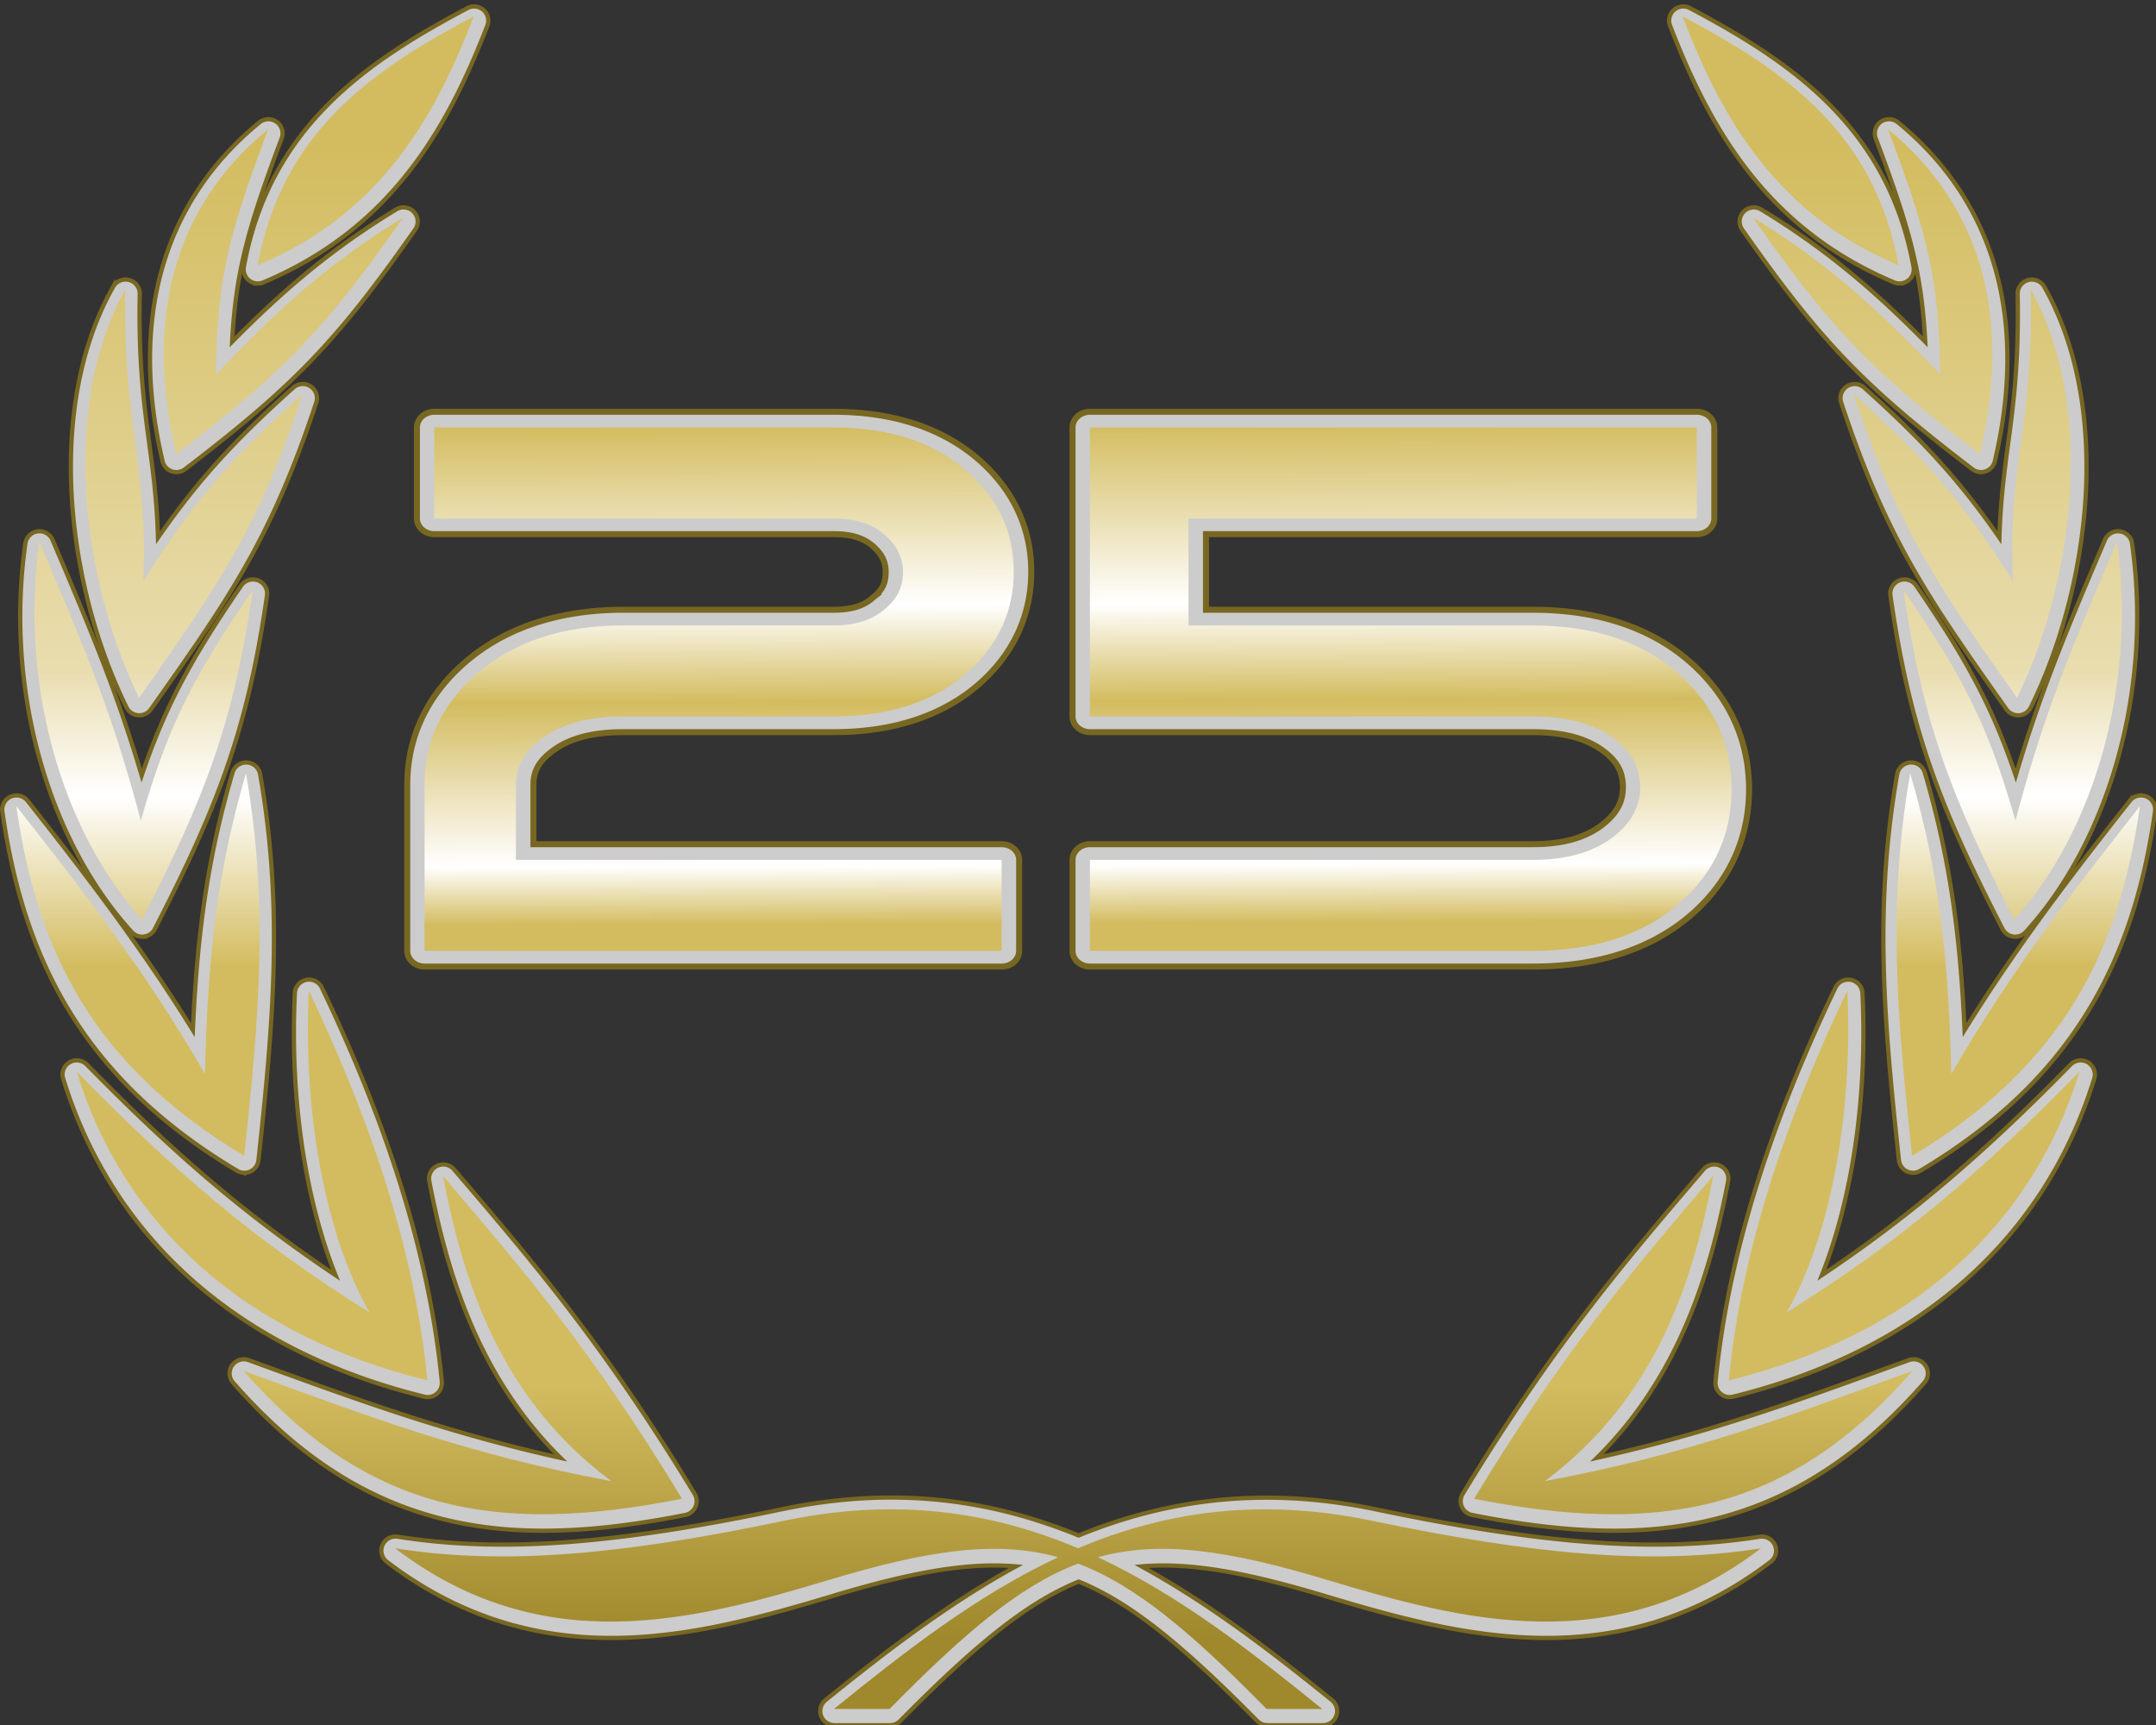
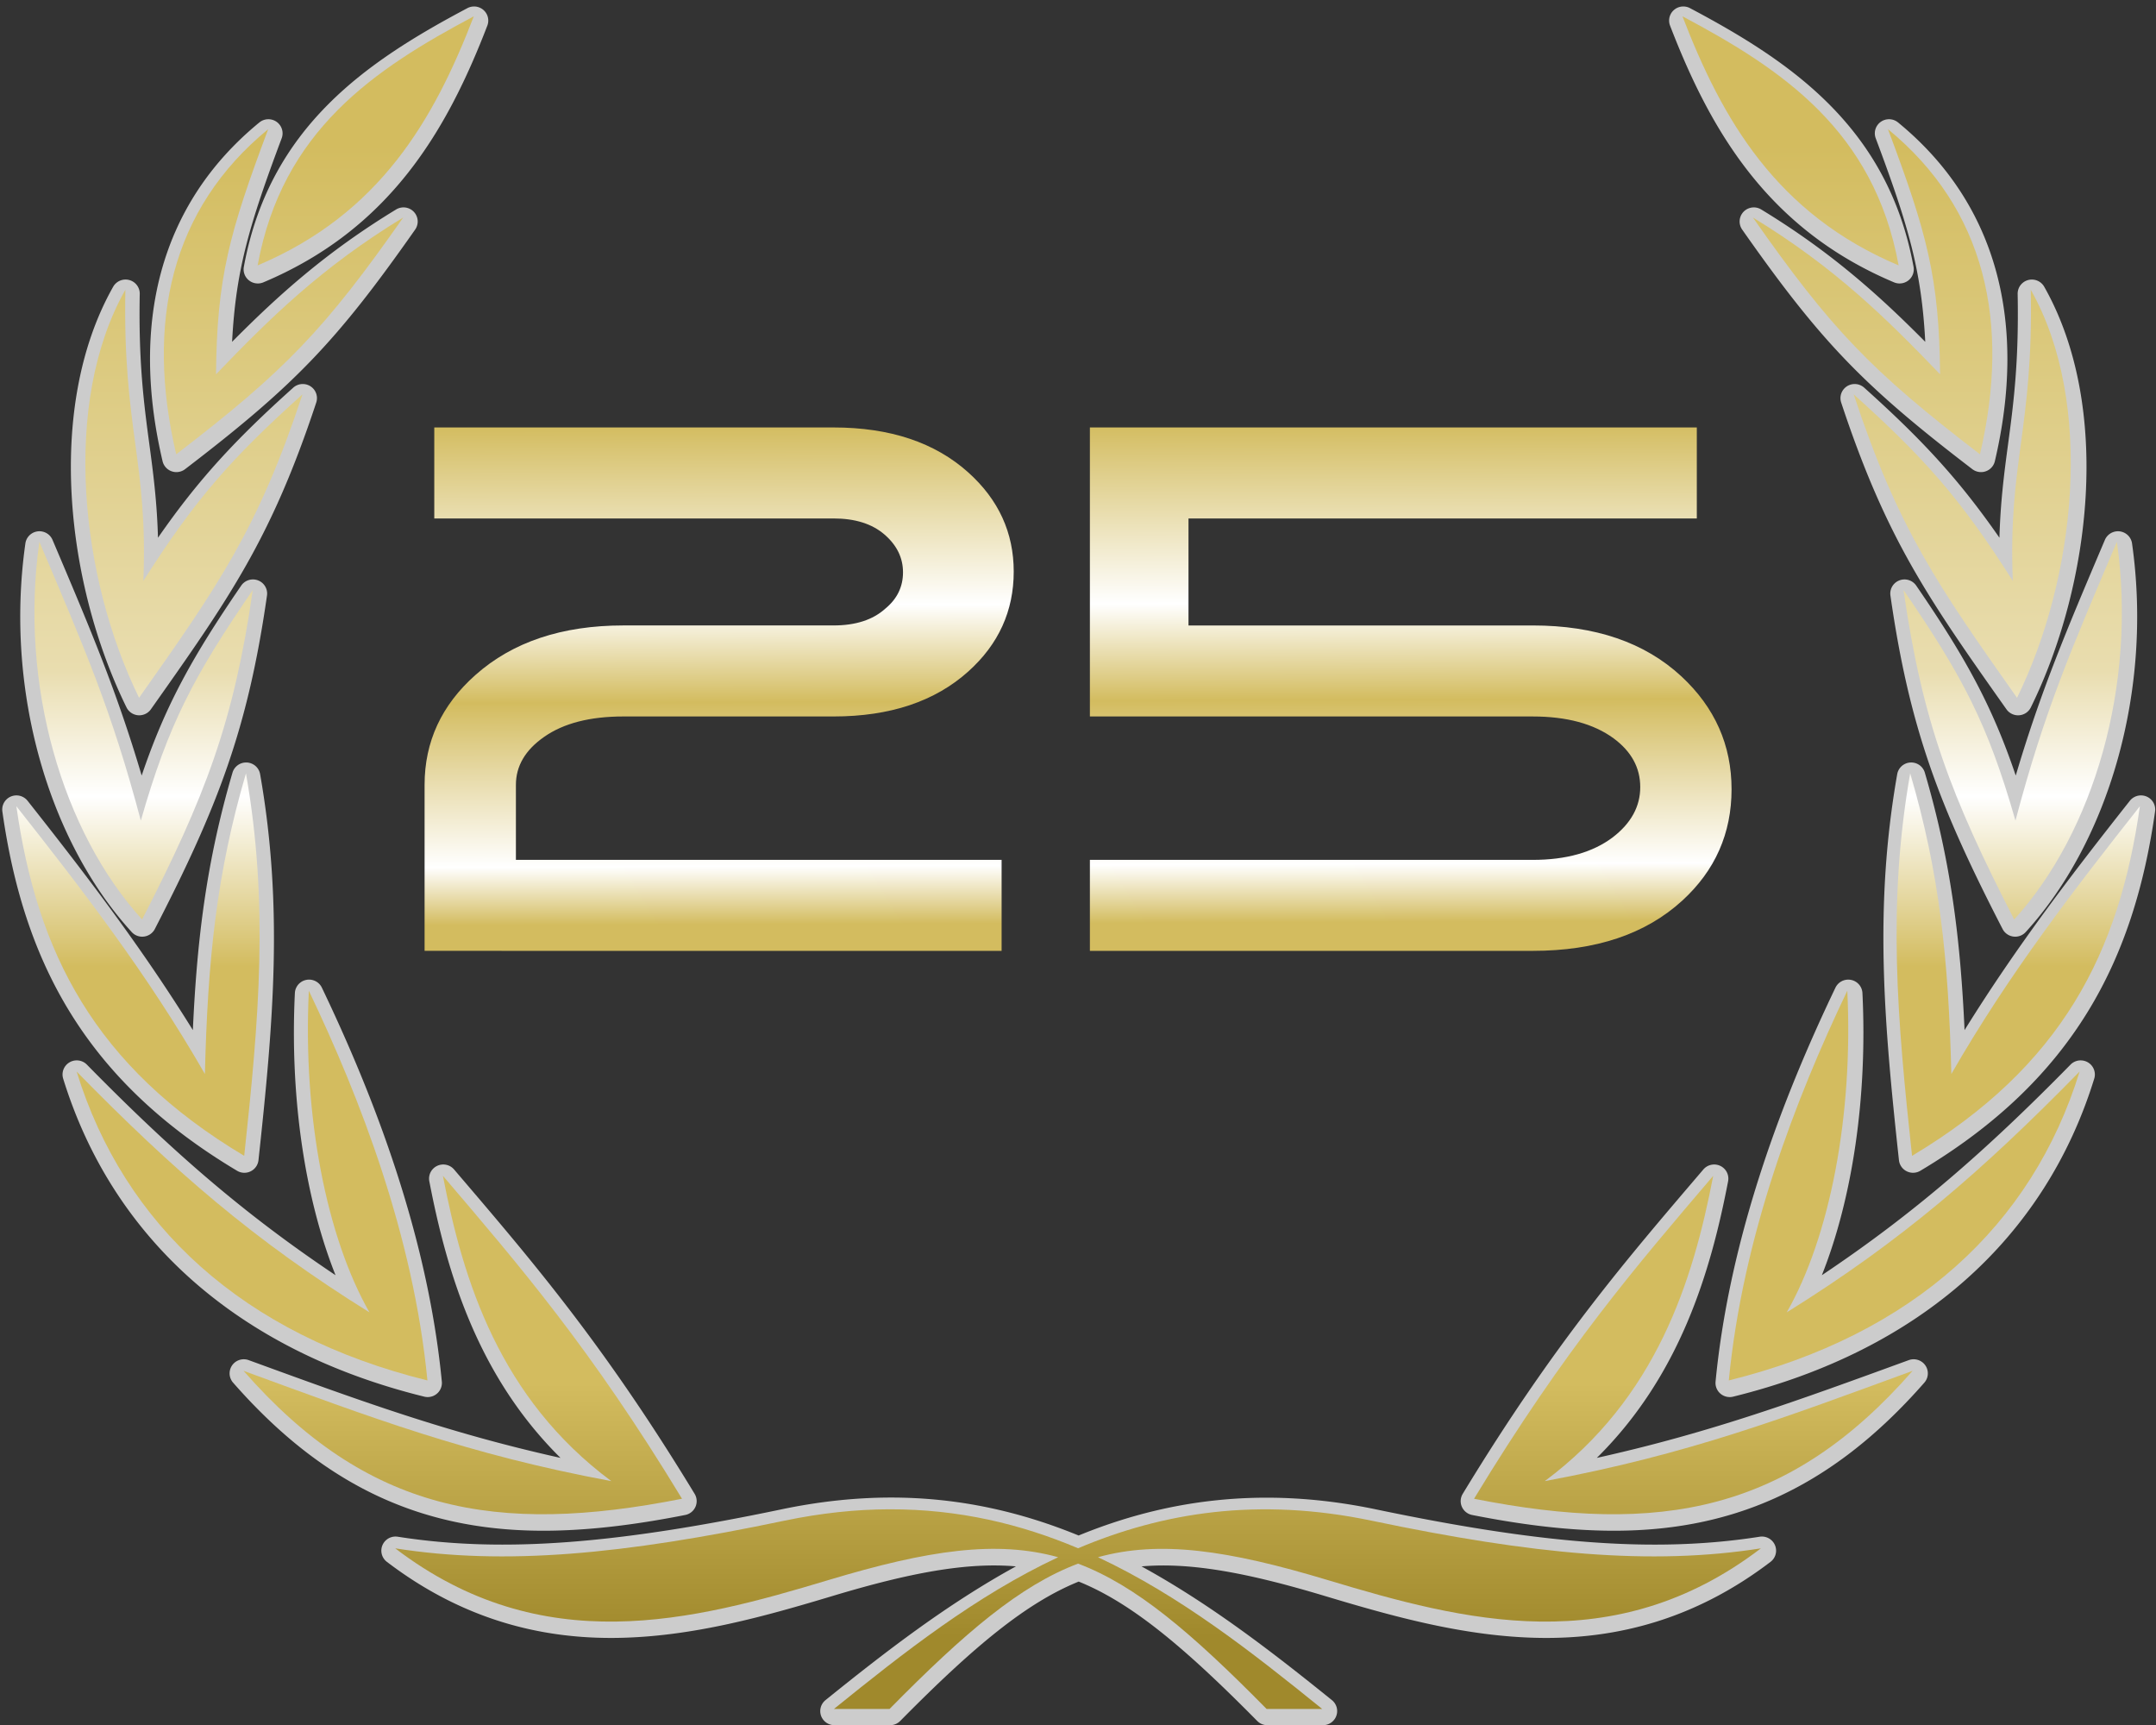
<svg xmlns="http://www.w3.org/2000/svg" width="150mm" height="120mm" version="1.1" viewBox="0 0 150 120">
  <rect x="0" y="0" width="150" height="120" fill="#333333" stroke="none" />
  <defs>
    <linearGradient id="b" x1="663.43" x2="663.43" y1="763.43" y2="410.66" gradientTransform="matrix(.322 0 0 -.32 10.379 275.85)" gradientUnits="userSpaceOnUse">
      <stop stop-color="#d3bc5f" offset="0" />
      <stop stop-color="#decd87" offset=".182" />
      <stop stop-color="#e9ddaf" offset=".353" />
      <stop stop-color="#fff" offset=".437" />
      <stop stop-color="#d3bc5f" offset=".551" />
      <stop stop-color="#d3bc5f" offset=".831" />
      <stop stop-color="#a0892c" offset="1" />
    </linearGradient>
    <linearGradient id="a" x1="44.135" x2="44.283" y1="54.554" y2="96.172" gradientTransform="matrix(.912 0 0 .908 8.767 3.347)" gradientUnits="userSpaceOnUse">
      <stop stop-color="#d3bc5f" offset="0" />
      <stop stop-color="#fff" offset=".361" />
      <stop stop-color="#d3bc5f" offset=".555" />
      <stop stop-color="#e9ddaf" offset=".715" />
      <stop stop-color="#fff" offset=".884" />
      <stop stop-color="#d3bc5f" offset="1" />
    </linearGradient>
  </defs>
  <g transform="translate(-31.082 -18.104)">
    <g transform="matrix(.919 0 0 .919 9.87 -.827)">
      <g transform="matrix(.322 0 0 -.32 10.379 275.85)" fill="#ccc">
        <path d="m235.64 389.56a3.338 3.338 0 0 0-2.106 5.93c13.952 11.334 28.572 22.706 44.771 31.637-11.421 0.995-24.678-1.426-43.043-6.982-15.984-4.833-33.106-9.699-50.852-9.936-17.746-0.236-36.139 4.297-53.998 17.99a3.338 3.338 0 0 0 2.553 5.945c25.292-4.002 52.571-1.438 90.271 6.486a3.338 3.338 0 0 0 2e-3 2e-3c8.88 1.865 17.331 2.754 25.391 2.777 16.307 0.051 30.961-3.426 44.414-8.977 20.108 8.296 42.949 11.849 69.83 6.197 37.7-7.924 65.003-10.488 90.295-6.486a3.338 3.338 0 0 0 2.553-5.945c-17.861-13.693-36.256-18.227-54.002-17.99s-34.868 5.102-50.852 9.936c-18.35 5.552-31.615 7.971-43.035 6.981 16.196-8.93 30.815-20.304 44.764-31.637a3.338 3.338 0 0 0-2.106-5.928h-13.074a3.338 3.338 0 0 0-2.383 1c-17.158 17.488-29.573 27.922-41.969 32.971-12.394-5.045-24.807-15.479-41.965-32.971a3.338 3.338 0 0 0-2.383-1zm-66.197 46.021c-29.141-0.547-52.955 9.485-75.191 35.008a3.338 3.338 0 0 0 3.668 5.326c26.092-9.578 46.641-17.166 73.309-23.123-19.404 19.31-26.68 43.664-30.844 65.436a3.338 3.338 0 0 0 5.824 2.787c18.043-21.26 35.003-41.013 56.555-76.729a3.338 3.338 0 0 0-2.205-4.998c-11.097-2.208-21.401-3.525-31.115-3.707zm247.23 0c-9.716 0.182-20.021 1.498-31.117 3.707a3.338 3.338 0 0 0-2.205 4.998c21.552 35.716 38.532 55.469 56.57 76.729a3.338 3.338 0 0 0 5.824-2.787c-4.161-21.774-11.455-46.126-30.861-65.436 26.674 5.957 47.238 13.545 73.33 23.123a3.338 3.338 0 0 0 3.668-5.326c-22.237-25.524-46.062-35.555-75.209-35.008zm-276.78 31.598a3.338 3.338 0 0 0-0.691 0.096c-44.236 10.978-73.413 37.806-84.902 75.23a3.338 3.338 0 0 0 5.58 3.311c19.948-20.445 36.838-35.258 58.457-49.812-7.14 18.047-10.761 41.906-9.559 66.748a3.338 3.338 0 0 0 6.348 1.272c12.197-25.636 24.871-58.48 28.203-93.189a3.338 3.338 0 0 0-3.436-3.654zm306.37 2e-3a3.338 3.338 0 0 0-3.467 3.652c3.331 34.708 15.983 67.552 28.184 93.189a3.338 3.338 0 0 0 6.348-1.273c1.199-24.841-2.405-48.698-9.543-66.746 21.621 14.554 38.512 29.367 58.461 49.812a3.338 3.338 0 0 0 5.58-3.311c-11.494-37.424-40.667-64.252-84.902-75.23a3.338 3.338 0 0 0-0.66-0.094zm-349.48 53.055a3.338 3.338 0 0 0-1.596 0.475c-36.078 21.65-50.245 49.932-55.182 84.992a3.338 3.338 0 0 0 5.93 2.525c13.287-16.923 26.546-34.263 38.857-54.242 0.99 22.011 3.307 40.266 9.32 60.898a3.338 3.338 0 0 0 6.494-0.359c5.49-31.449 3.107-58.834-0.385-91.311a3.338 3.338 0 0 0-3.439-2.978zm392.58 2e-3a3.338 3.338 0 0 0-3.453 2.977c-3.496 32.475-5.899 59.86-0.408 91.311a3.338 3.338 0 0 0 6.494 0.359c6.017-20.633 8.348-38.887 9.34-60.902 12.315 19.981 25.575 37.322 38.861 54.246a3.338 3.338 0 0 0 5.93-2.525c-4.936-35.06-19.103-63.342-55.182-84.992a3.338 3.338 0 0 0-1.582-0.473zm-416.49 55.846a3.338 3.338 0 0 0-2.463 1.096c-19.488 21.505-29.91 57.119-24.992 91.938a3.338 3.338 0 0 0 6.379 0.832c9.081-21.508 15.085-35.782 20.961-55.75 5.573 16.554 11.782 27.873 23.402 44.934a3.338 3.338 0 0 0 6.062-2.35c-4.476-31.412-11.489-49.831-26.369-78.883a3.338 3.338 0 0 0-2.981-1.816zm440.49 2e-3a3.338 3.338 0 0 0-3.086 1.814c-14.88 29.052-21.898 47.47-26.369 78.883a3.338 3.338 0 0 0 6.062 2.35c11.62-17.06 17.829-28.38 23.402-44.934 5.876 19.968 11.881 34.242 20.961 55.75a3.338 3.338 0 0 0 6.379-0.832c4.918-34.818-5.508-70.431-24.992-91.936a3.338 3.338 0 0 0-2.357-1.096zm0.609 52.363a3.338 3.338 0 0 0-2.783 1.42c-18.569 26.433-28.294 40.454-38.861 72.568a3.338 3.338 0 0 0 5.408 3.519c13.668-12.347 22.292-21.716 31.801-35.5 0.233 8.416 1.099 15.162 2.008 21.967 1.278 9.573 2.588 19.462 2.275 35.703a3.338 3.338 0 0 0 6.246 1.701c15.973-28.392 11.055-70.458-3.148-99.508a3.338 3.338 0 0 0-2.945-1.871zm-441.92 4e-3a3.338 3.338 0 0 0-2.859 1.867c-14.204 29.051-19.104 71.117-3.135 99.508a3.338 3.338 0 0 0 6.248-1.701c-0.312-16.241 0.998-26.128 2.277-35.701 0.909-6.805 1.777-13.552 2.01-21.969 9.509 13.784 18.132 23.153 31.801 35.5a3.338 3.338 0 0 0 5.408-3.519c-10.567-32.116-20.313-46.137-38.881-72.569a3.338 3.338 0 0 0-2.869-1.416zm8.723 57.529a3.338 3.338 0 0 0-3.103 2.574c-7.472 31.991-1.059 60.497 22.756 80.137a3.338 3.338 0 0 0 5.25-3.74c-7.799-20.91-10.796-31.483-11.66-48.154 10.73 10.887 22.052 21.207 38.557 31.307a3.338 3.338 0 0 0 4.481-4.756c-18.496-26.528-28.39-36.888-54.096-56.678a3.338 3.338 0 0 0-2.184-0.689zm424.57 0a3.338 3.338 0 0 0-2.172 0.689c-25.706 19.789-35.624 30.149-54.121 56.678a3.338 3.338 0 0 0 4.481 4.756c16.506-10.101 27.83-20.42 38.562-31.309-0.862 16.675-3.844 27.247-11.646 48.156a3.338 3.338 0 0 0 5.25 3.742c23.819-19.64 30.23-48.147 22.76-80.139a3.338 3.338 0 0 0-3.113-2.574zm-405.28 44.621a3.338 3.338 0 0 0-3.285 3.936c6.015 33.092 28.916 48.578 52.559 61.193a3.338 3.338 0 0 0 4.689-4.139c-9.468-24.71-22.878-48.108-52.662-60.727a3.338 3.338 0 0 0-1.301-0.264zm385.83 4e-3a3.338 3.338 0 0 0-1.137 0.26c-29.779 12.619-43.195 36.016-52.662 60.727a3.338 3.338 0 0 0 4.689 4.139c23.643-12.615 46.544-28.102 52.559-61.193a3.338 3.338 0 0 0-3.449-3.932z" />
-         <path d="m235.64 389.56a3.338 3.338 0 0 0-2.106 5.93c13.952 11.334 28.572 22.706 44.771 31.637-11.421 0.995-24.678-1.426-43.043-6.982-15.984-4.833-33.106-9.699-50.852-9.936-17.746-0.236-36.139 4.297-53.998 17.99a3.338 3.338 0 0 0 2.553 5.945c25.292-4.002 52.571-1.438 90.271 6.486a3.338 3.338 0 0 0 2e-3 2e-3c8.88 1.865 17.331 2.754 25.391 2.777 16.307 0.051 30.961-3.426 44.414-8.977 20.108 8.296 42.949 11.849 69.83 6.197 37.7-7.924 65.003-10.488 90.295-6.486a3.338 3.338 0 0 0 2.553-5.945c-17.861-13.693-36.256-18.227-54.002-17.99s-34.868 5.102-50.852 9.936c-18.35 5.552-31.615 7.971-43.035 6.981 16.196-8.93 30.815-20.304 44.764-31.637a3.338 3.338 0 0 0-2.106-5.928h-13.074a3.338 3.338 0 0 0-2.383 1c-17.158 17.488-29.573 27.922-41.969 32.971-12.394-5.045-24.807-15.479-41.965-32.971a3.338 3.338 0 0 0-2.383-1zm-66.197 46.021c-29.141-0.547-52.955 9.485-75.191 35.008a3.338 3.338 0 0 0 3.668 5.326c26.092-9.578 46.641-17.166 73.309-23.123-19.404 19.31-26.68 43.664-30.844 65.436a3.338 3.338 0 0 0 5.824 2.787c18.043-21.26 35.003-41.013 56.555-76.729a3.338 3.338 0 0 0-2.205-4.998c-11.097-2.208-21.401-3.525-31.115-3.707zm247.23 0c-9.716 0.182-20.021 1.498-31.117 3.707a3.338 3.338 0 0 0-2.205 4.998c21.552 35.716 38.532 55.469 56.57 76.729a3.338 3.338 0 0 0 5.824-2.787c-4.161-21.774-11.455-46.126-30.861-65.436 26.674 5.957 47.238 13.545 73.33 23.123a3.338 3.338 0 0 0 3.668-5.326c-22.237-25.524-46.062-35.555-75.209-35.008zm-276.78 31.598a3.338 3.338 0 0 0-0.691 0.096c-44.236 10.978-73.413 37.806-84.902 75.23a3.338 3.338 0 0 0 5.58 3.311c19.948-20.445 36.838-35.258 58.457-49.812-7.14 18.047-10.761 41.906-9.559 66.748a3.338 3.338 0 0 0 6.348 1.272c12.197-25.636 24.871-58.48 28.203-93.189a3.338 3.338 0 0 0-3.436-3.654zm306.37 2e-3a3.338 3.338 0 0 0-3.467 3.652c3.331 34.708 15.983 67.552 28.184 93.189a3.338 3.338 0 0 0 6.348-1.273c1.199-24.841-2.405-48.698-9.543-66.746 21.621 14.554 38.512 29.367 58.461 49.812a3.338 3.338 0 0 0 5.58-3.311c-11.494-37.424-40.667-64.252-84.902-75.23a3.338 3.338 0 0 0-0.66-0.094zm-349.48 53.055a3.338 3.338 0 0 0-1.596 0.475c-36.078 21.65-50.245 49.932-55.182 84.992a3.338 3.338 0 0 0 5.93 2.525c13.287-16.923 26.546-34.263 38.857-54.242 0.99 22.011 3.307 40.266 9.32 60.898a3.338 3.338 0 0 0 6.494-0.359c5.49-31.449 3.107-58.834-0.385-91.311a3.338 3.338 0 0 0-3.439-2.978zm392.58 2e-3a3.338 3.338 0 0 0-3.453 2.977c-3.496 32.475-5.899 59.86-0.408 91.311a3.338 3.338 0 0 0 6.494 0.359c6.017-20.633 8.348-38.887 9.34-60.902 12.315 19.981 25.575 37.322 38.861 54.246a3.338 3.338 0 0 0 5.93-2.525c-4.936-35.06-19.103-63.342-55.182-84.992a3.338 3.338 0 0 0-1.582-0.473zm-416.49 55.846a3.338 3.338 0 0 0-2.463 1.096c-19.488 21.505-29.91 57.119-24.992 91.938a3.338 3.338 0 0 0 6.379 0.832c9.081-21.508 15.085-35.782 20.961-55.75 5.573 16.554 11.782 27.873 23.402 44.934a3.338 3.338 0 0 0 6.062-2.35c-4.476-31.412-11.489-49.831-26.369-78.883a3.338 3.338 0 0 0-2.981-1.816zm440.49 2e-3a3.338 3.338 0 0 0-3.086 1.814c-14.88 29.052-21.898 47.47-26.369 78.883a3.338 3.338 0 0 0 6.062 2.35c11.62-17.06 17.829-28.38 23.402-44.934 5.876 19.968 11.881 34.242 20.961 55.75a3.338 3.338 0 0 0 6.379-0.832c4.918-34.818-5.508-70.431-24.992-91.936a3.338 3.338 0 0 0-2.357-1.096zm0.609 52.363a3.338 3.338 0 0 0-2.783 1.42c-18.569 26.433-28.294 40.454-38.861 72.568a3.338 3.338 0 0 0 5.408 3.519c13.668-12.347 22.292-21.716 31.801-35.5 0.233 8.416 1.099 15.162 2.008 21.967 1.278 9.573 2.588 19.462 2.275 35.703a3.338 3.338 0 0 0 6.246 1.701c15.973-28.392 11.055-70.458-3.148-99.508a3.338 3.338 0 0 0-2.945-1.871zm-441.92 4e-3a3.338 3.338 0 0 0-2.859 1.867c-14.204 29.051-19.104 71.117-3.135 99.508a3.338 3.338 0 0 0 6.248-1.701c-0.312-16.241 0.998-26.128 2.277-35.701 0.909-6.805 1.777-13.552 2.01-21.969 9.509 13.784 18.132 23.153 31.801 35.5a3.338 3.338 0 0 0 5.408-3.519c-10.567-32.116-20.313-46.137-38.881-72.569a3.338 3.338 0 0 0-2.869-1.416zm8.723 57.529a3.338 3.338 0 0 0-3.103 2.574c-7.472 31.991-1.059 60.497 22.756 80.137a3.338 3.338 0 0 0 5.25-3.74c-7.799-20.91-10.796-31.483-11.66-48.154 10.73 10.887 22.052 21.207 38.557 31.307a3.338 3.338 0 0 0 4.481-4.756c-18.496-26.528-28.39-36.888-54.096-56.678a3.338 3.338 0 0 0-2.184-0.689zm424.57 0a3.338 3.338 0 0 0-2.172 0.689c-25.706 19.789-35.624 30.149-54.121 56.678a3.338 3.338 0 0 0 4.481 4.756c16.506-10.101 27.83-20.42 38.562-31.309-0.862 16.675-3.844 27.247-11.646 48.156a3.338 3.338 0 0 0 5.25 3.742c23.819-19.64 30.23-48.147 22.76-80.139a3.338 3.338 0 0 0-3.113-2.574zm-405.28 44.621a3.338 3.338 0 0 0-3.285 3.936c6.015 33.092 28.916 48.578 52.559 61.193a3.338 3.338 0 0 0 4.689-4.139c-9.468-24.71-22.878-48.108-52.662-60.727a3.338 3.338 0 0 0-1.301-0.264zm385.83 4e-3a3.338 3.338 0 0 0-1.137 0.26c-29.779 12.619-43.195 36.016-52.662 60.727a3.338 3.338 0 0 0 4.689 4.139c23.643-12.615 46.544-28.102 52.559-61.193a3.338 3.338 0 0 0-3.449-3.932z" stroke="#786721" />
      </g>
      <path d="m58.951 21.834c-7.547 4.009-14.503 8.657-16.365 18.855 9.258-3.905 13.357-11.038 16.365-18.855zm91.502 0c3.008 7.817 7.108 14.95 16.365 18.855-1.862-10.198-8.818-14.846-16.365-18.855zm-107.07 8.545c-7.351 6.035-9.305 14.619-6.961 24.609 8.237-6.313 11.258-9.462 17.185-17.924-6.221 3.79-10.097 7.63-14.171 11.868 0.064-7.329 1.007-10.704 3.948-18.552zm122.63 0c2.942 7.849 3.877 11.223 3.943 18.552-4.075-4.238-7.952-8.078-14.172-11.868 5.926 8.462 8.955 11.611 17.192 17.924 2.343-9.99 0.39-18.573-6.963-24.609zm-133.44 12.153c-4.863 8.607-3.393 21.868 1.037 30.888 5.976-8.468 9.003-12.776 12.372-22.971-5.306 4.771-8.101 7.894-12.048 14.122 0.369-8.99-1.565-11.498-1.361-22.04zm144.25 0c0.204 10.541-1.729 13.049-1.36 22.04-3.946-6.228-6.743-9.351-12.048-14.122 3.369 10.194 6.39 14.502 12.366 22.971 4.43-9.02 5.906-22.281 1.042-30.888zm-150.76 19.077c-1.539 10.845 1.777 21.999 7.776 28.59 4.769-9.268 6.952-14.968 8.379-24.938-4.477 6.543-6.368 10.09-8.475 17.457-2.218-8.388-4.251-13.021-7.681-21.109zm157.28 0c-3.43 8.088-5.463 12.721-7.68 21.109-2.107-7.367-3.998-10.914-8.475-17.457 1.425 9.97 3.611 15.67 8.379 24.938 5.998-6.591 9.315-17.745 7.776-28.59zm-141.64 17.526c-2.225 7.601-2.892 14.025-3.109 22.761-4.41-7.675-9.331-14.001-14.273-20.267 1.562 11.04 5.879 19.671 17.249 26.464 1.123-10.393 1.873-19.037 0.133-28.958zm125.99 0c-1.74 9.921-0.983 18.565 0.141 28.958 11.37-6.793 15.688-15.423 17.249-26.464-4.942 6.266-9.863 12.592-14.274 20.267-0.216-8.736-0.889-15.161-3.115-22.761zm-121.23 16.457c-0.464 9.536 1.355 18.687 4.59 24.35-8.71-5.425-14.753-10.662-22.17-18.229 3.592 11.647 12.606 19.934 26.557 23.381-1.054-10.928-5.082-21.348-8.978-29.501zm116.47 0c-3.897 8.153-7.918 18.574-8.971 29.501 13.951-3.447 22.964-11.734 26.557-23.381-7.416 7.567-13.46 12.805-22.171 18.229 3.236-5.662 5.048-14.814 4.585-24.35zm-106.32 14.013c1.534 7.984 4.303 16.832 12.748 23.109-10.895-2.024-18.135-4.801-27.841-8.348 9.339 10.671 19.088 12.478 33.194 9.683-6.898-11.381-12.292-17.63-18.101-24.445zm96.169 0c-5.808 6.815-11.208 13.064-18.106 24.445 14.106 2.795 23.862 0.988 33.2-9.683-9.706 3.547-16.952 6.324-27.847 8.348 8.443-6.278 11.22-15.125 12.753-23.109zm-62.383 25.242c-2.517 7e-3 -5.163 0.284-7.954 0.867-12.19 2.551-21.115 3.401-29.443 2.089 11.118 8.486 22.519 5.495 32.781 2.406 7.621-2.295 12.739-3.025 17.409-1.735-6.227 2.916-11.698 7.22-16.976 11.488h4.209c5.727-5.812 9.893-9.349 14.273-11.002 4.38 1.654 8.548 5.191 14.274 11.002h4.208c-5.276-4.268-10.749-8.572-16.975-11.488 4.667-1.288 9.791-0.559 17.407 1.735 10.261 3.089 21.663 6.08 32.782-2.406-8.328 1.312-17.26 0.462-29.45-2.089-8.623-1.805-15.841-0.627-22.246 2.083-4.332-1.834-9.037-2.966-14.298-2.95z" fill="url(#b)" />
-       <path d="m55.965 51.768a1.319 1.188 0 0 0-1.319 1.188v6.889a1.319 1.188 0 0 0 1.319 1.188h30.225c1.39 0 2.281 0.312 2.943 0.882 0.722 0.622 0.999 1.207 0.999 2.006 0 0.812-0.258 1.341-0.912 1.876a1.319 1.188 0 0 0-0.047 0.039c-0.661 0.595-1.556 0.92-2.982 0.92h-15.908c-4.912 0-9.048 1.363-12.121 4.09-2.794 2.477-4.249 5.617-4.249 9.167v12.564a1.319 1.188 0 0 0 1.319 1.188h43.685a1.319 1.188 0 0 0 1.319-1.188v-6.888a1.319 1.188 0 0 0-1.319-1.188h-35.451v-4.488c0-1.078 0.444-1.875 1.628-2.698a1.319 1.188 0 0 0 0.004-0.002c1.179-0.826 2.855-1.292 5.185-1.292h15.908c4.542 0 8.358-1.25 11.15-3.764 2.509-2.26 3.812-5.14 3.812-8.389 0-3.216-1.306-6.078-3.812-8.335-2.792-2.515-6.608-3.764-11.15-3.764zm49.633 0a1.319 1.188 0 0 0-1.319 1.188v21.877a1.319 1.188 0 0 0 1.319 1.188h33.527c2.358 0 4.06 0.494 5.285 1.387 1.097 0.809 1.534 1.629 1.534 2.771 0 1.131-0.459 2.006-1.615 2.895-1.231 0.927-2.899 1.427-5.204 1.427h-33.527a1.319 1.188 0 0 0-1.319 1.188v6.888a1.319 1.188 0 0 0 1.319 1.188h33.527c5.031 0 9.218-1.378 12.257-4.156a1.319 1.188 0 0 0 2e-3 0c2.714-2.485 4.11-5.657 4.11-9.265 0-3.613-1.42-6.815-4.166-9.368-3.034-2.813-7.206-4.22-12.203-4.22h-24.745v-5.723h37.165a1.319 1.188 0 0 0 1.319-1.188v-6.889a1.319 1.188 0 0 0-1.319-1.188z" fill="#ccc" stroke="#786721" stroke-width=".455" />
      <path d="m139.12 92.577h-33.527v-6.888h33.527q3.793 0 6.057-1.708 2.08-1.598 2.08-3.802 0-2.204-2.019-3.692-2.264-1.653-6.118-1.653h-33.527v-21.877h45.947v6.888h-38.483v8.1h26.063q7.097 0 11.257 3.857 3.793 3.527 3.793 8.541 0 5.014-3.732 8.431-4.16 3.802-11.319 3.802zm-40.211 0v-6.888h-36.77v-5.676q0-2.149 2.141-3.637 2.203-1.543 5.996-1.543h15.907q6.424 0 10.217-3.417 3.426-3.086 3.426-7.549 0-4.408-3.426-7.494-3.793-3.417-10.217-3.417h-30.224v6.888h30.224q2.447 0 3.854 1.212 1.407 1.212 1.407 2.865t-1.346 2.755q-1.407 1.267-3.916 1.267h-15.907q-6.975 0-11.196 3.747-3.854 3.417-3.854 8.321v12.564z" fill="url(#a)" />
    </g>
  </g>
</svg>